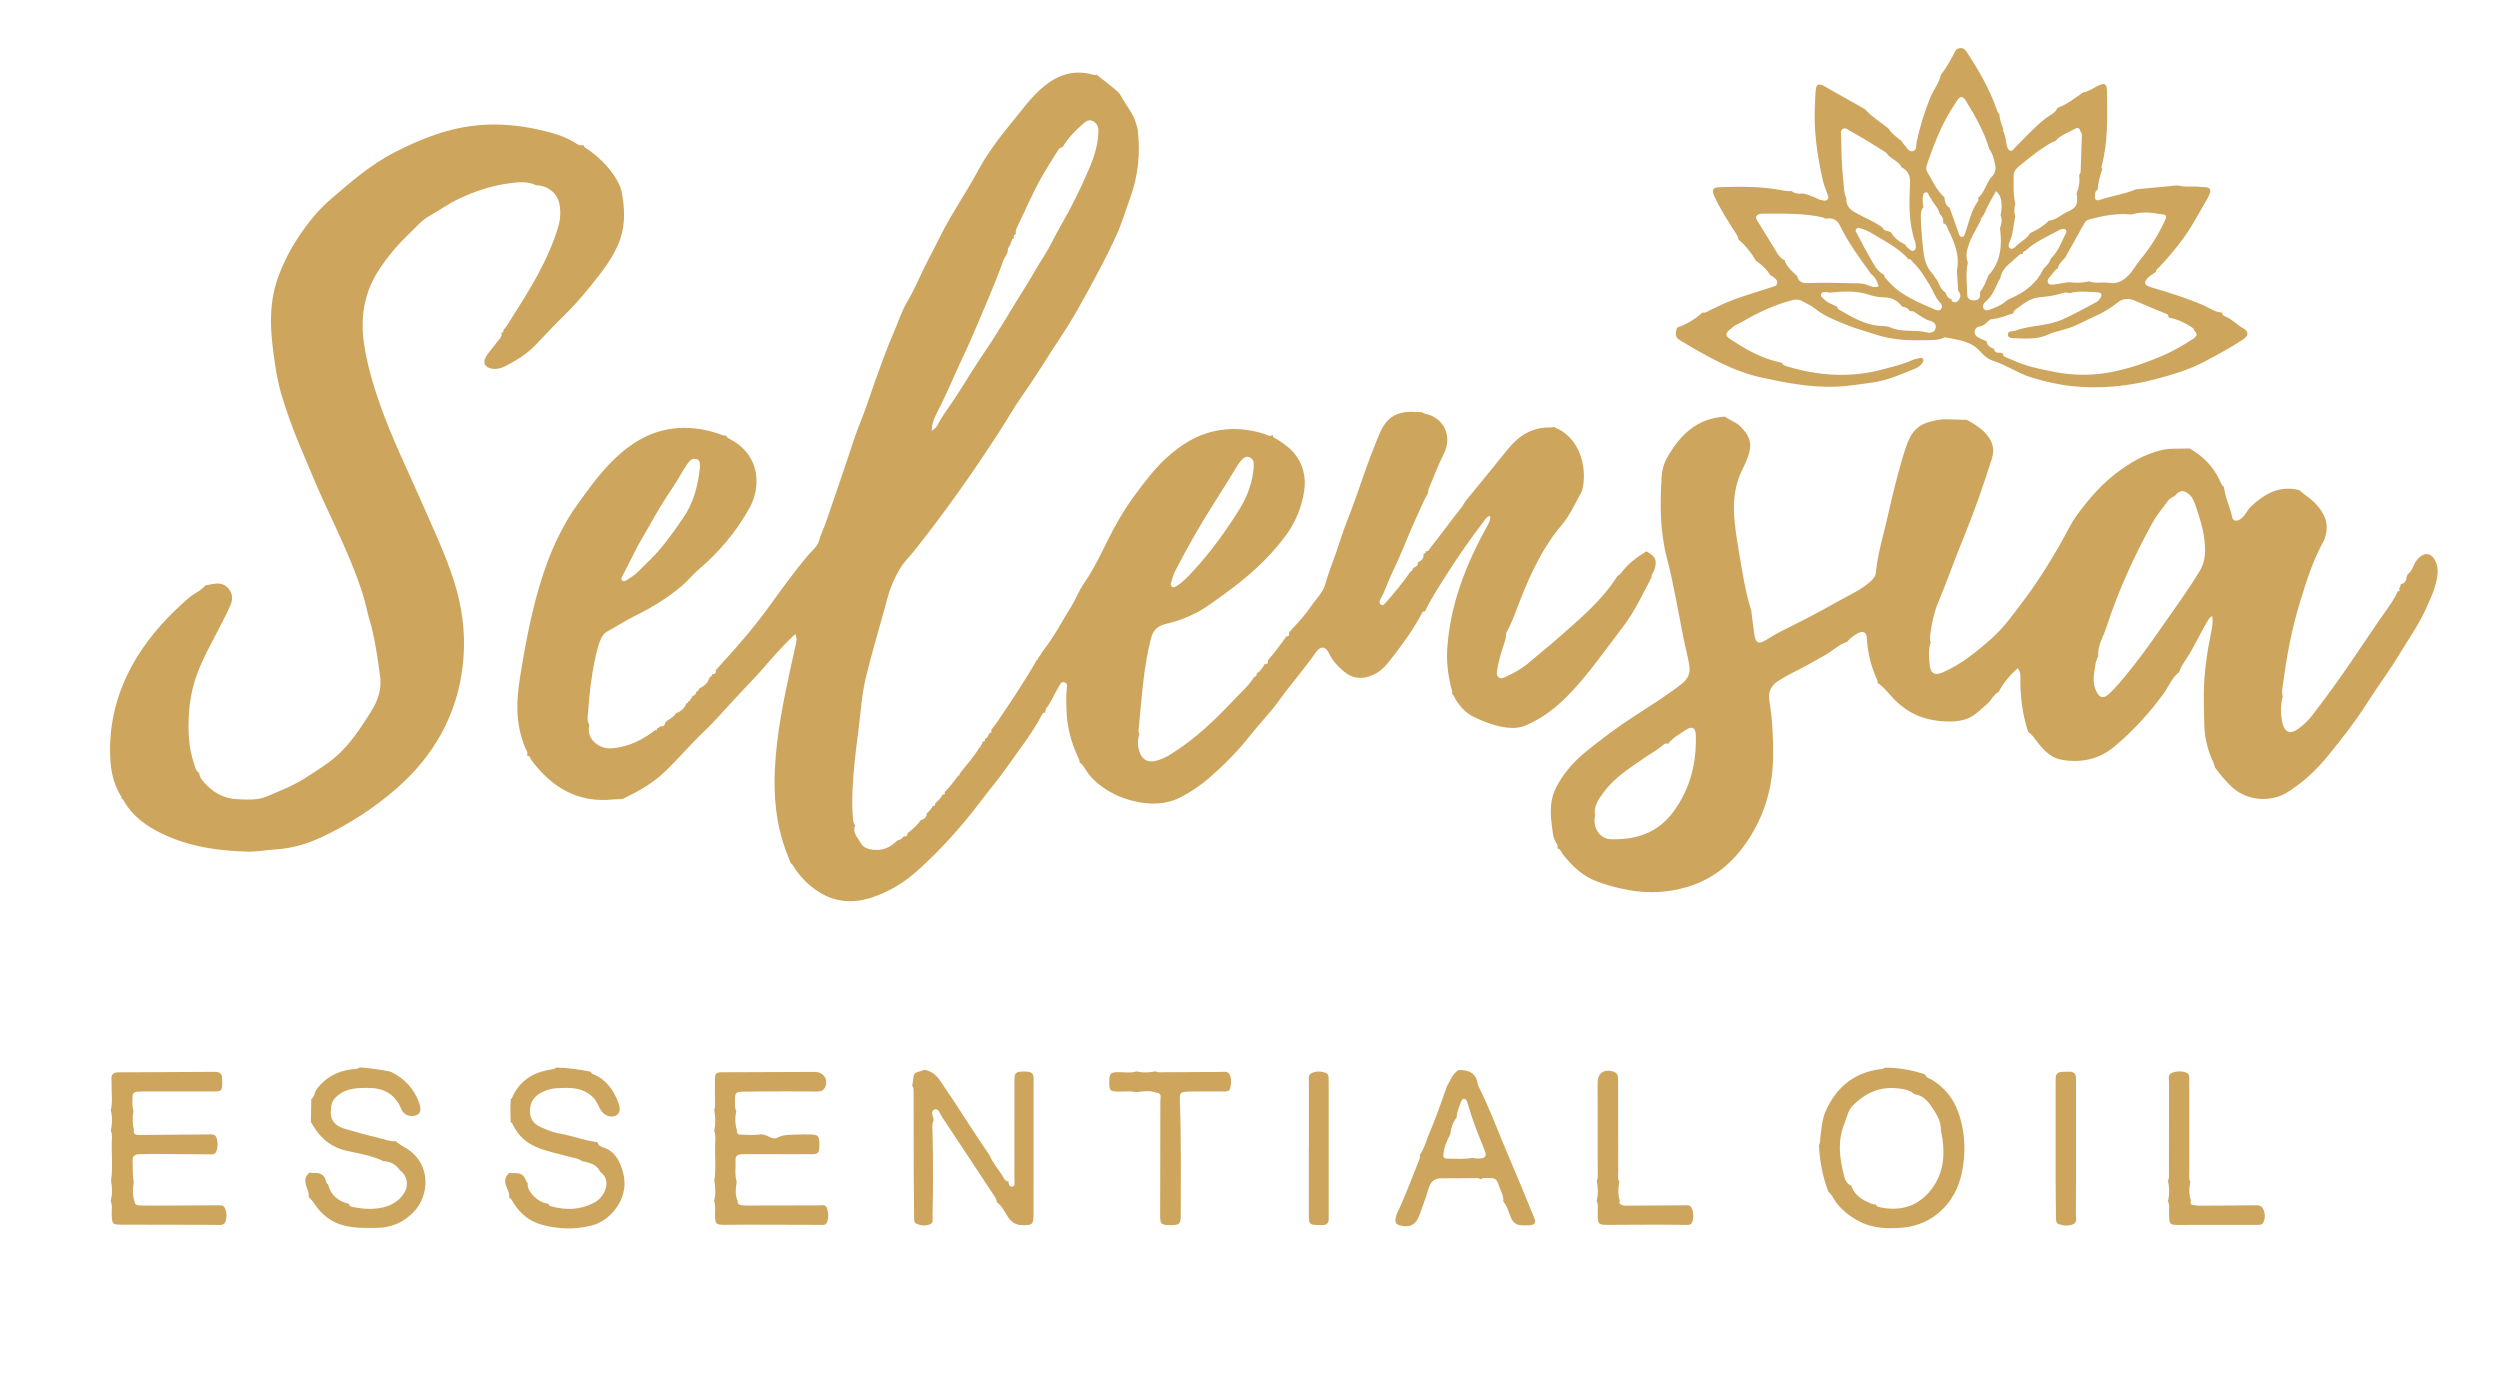
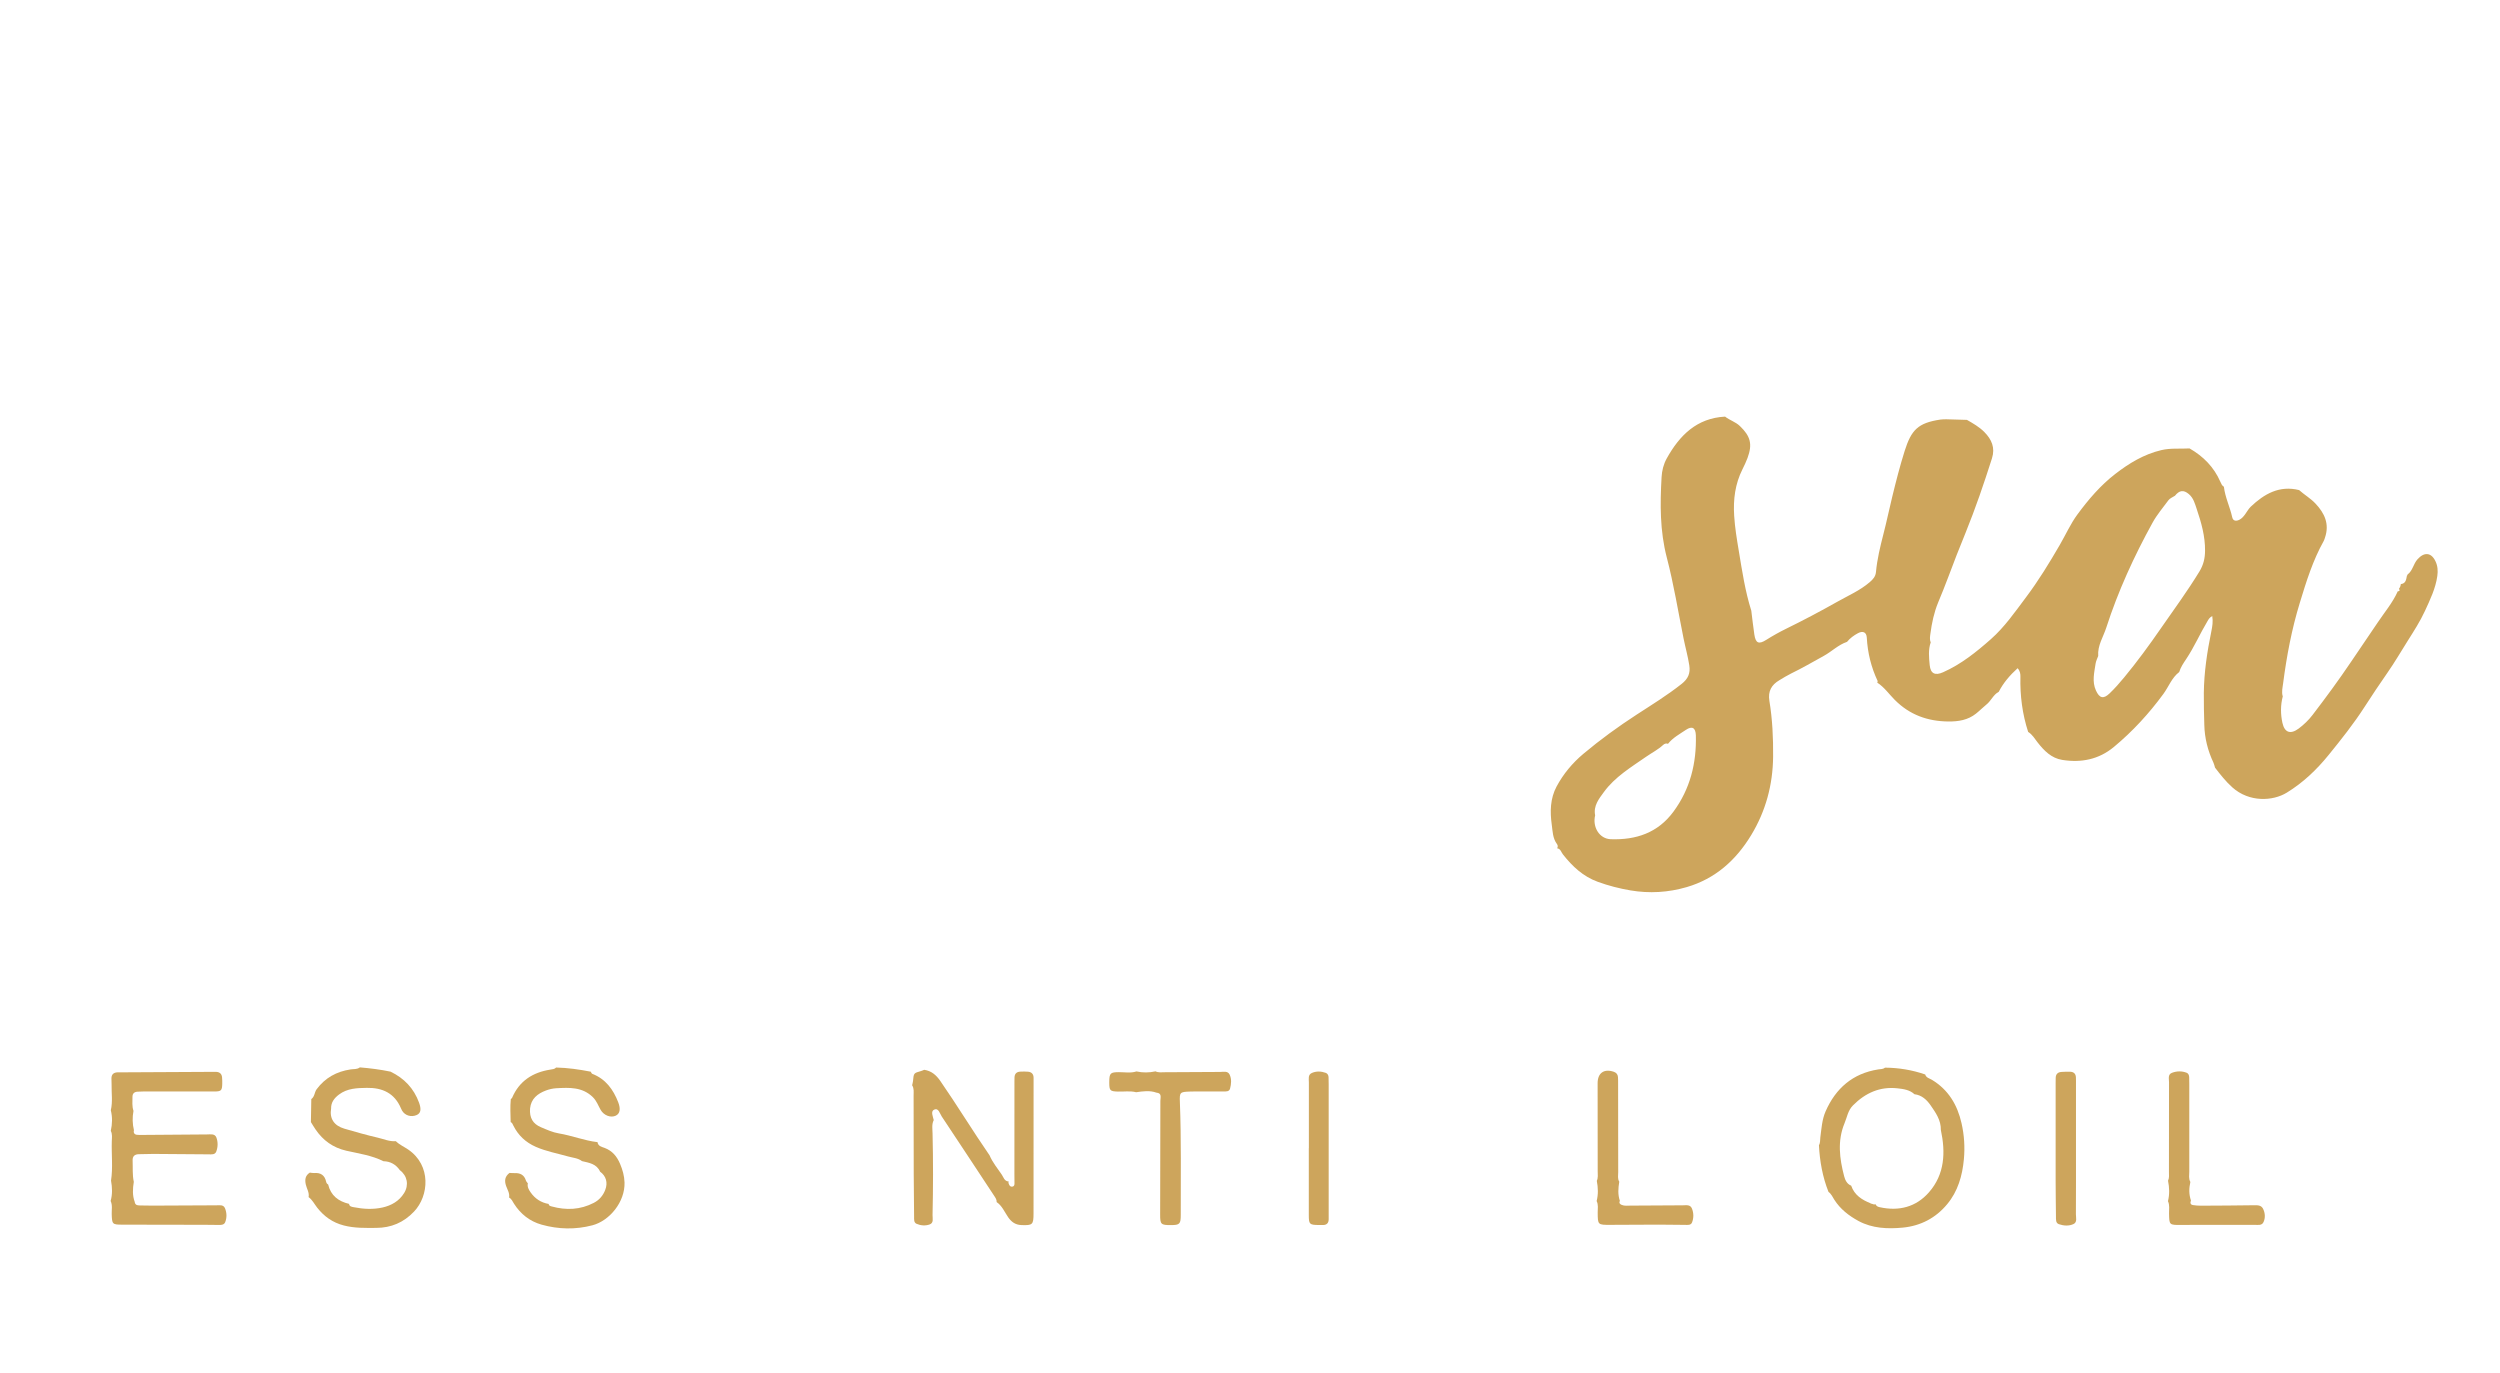
<svg xmlns="http://www.w3.org/2000/svg" width="102" height="56" viewBox="0 0 102 56" fill="none">
-   <path d="M29.614 17.758C29.684 17.9 29.835 17.937 29.953 18.012C31.039 18.697 31.027 19.91 30.587 20.711C30.044 21.698 29.331 22.535 28.476 23.262C28.267 23.439 28.098 23.659 27.889 23.842C27.296 24.363 26.634 24.769 25.928 25.117C25.529 25.314 25.154 25.558 24.763 25.774C24.626 25.85 24.558 25.971 24.499 26.107C24.393 26.354 24.338 26.614 24.282 26.873C24.126 27.596 24.042 28.328 23.993 29.064C23.983 29.226 23.934 29.402 24.04 29.556C23.966 29.959 24.113 30.252 24.476 30.439C24.667 30.538 24.871 30.547 25.074 30.521C25.706 30.441 26.257 30.168 26.75 29.771C26.75 29.8 26.765 29.806 26.791 29.788C26.817 29.77 26.815 29.755 26.789 29.746C26.847 29.708 26.904 29.669 26.96 29.631C27.093 29.659 27.125 29.567 27.151 29.47C27.286 29.337 27.484 29.275 27.579 29.098C27.796 29.034 27.93 28.886 28.012 28.683L28.007 28.689C28.063 28.692 28.087 28.666 28.083 28.61L28.078 28.615C28.142 28.615 28.166 28.577 28.169 28.519C28.21 28.484 28.255 28.454 28.246 28.39C28.34 28.384 28.387 28.331 28.401 28.242C28.461 28.204 28.514 28.162 28.529 28.088C28.736 27.997 28.888 27.855 28.954 27.634C29.012 27.605 29.051 27.561 29.072 27.5C29.184 27.509 29.221 27.452 29.201 27.349C29.296 27.241 29.39 27.132 29.488 27.026C30.189 26.265 30.855 25.477 31.46 24.635C31.944 23.963 32.433 23.294 32.965 22.656C33.124 22.467 33.348 22.314 33.418 22.061C33.49 21.795 33.614 21.548 33.704 21.289C34.014 20.391 34.324 19.493 34.624 18.592C34.775 18.135 34.922 17.67 35.102 17.23C35.326 16.684 35.5 16.124 35.696 15.573C35.947 14.875 36.197 14.175 36.494 13.494C36.657 13.119 36.781 12.711 36.985 12.369C37.332 11.789 37.572 11.164 37.886 10.572C38.178 10.022 38.438 9.454 38.751 8.917C39.066 8.379 39.399 7.852 39.709 7.312C39.877 7.021 40.032 6.718 40.211 6.438C40.523 5.952 40.875 5.489 41.243 5.042C41.688 4.503 42.09 3.92 42.645 3.481C43.202 3.04 43.826 2.851 44.534 3.03C44.603 3.048 44.671 3.08 44.745 3.051C44.989 3.243 45.236 3.431 45.473 3.629C45.575 3.714 45.682 3.808 45.741 3.922C45.939 4.305 46.246 4.627 46.355 5.057C46.377 5.139 46.41 5.219 46.42 5.301C46.535 6.266 46.435 7.2 46.097 8.119C45.914 8.614 45.768 9.123 45.547 9.606C45.192 10.386 44.788 11.138 44.378 11.891C44.039 12.513 43.691 13.132 43.301 13.715C42.773 14.506 42.287 15.322 41.736 16.099C41.39 16.588 41.093 17.119 40.765 17.625C39.674 19.312 38.518 20.951 37.261 22.52C37.088 22.737 36.884 22.927 36.74 23.167C36.515 23.542 36.336 23.933 36.221 24.358C35.928 25.451 35.595 26.533 35.329 27.635C35.156 28.345 35.117 29.07 35.025 29.79C34.919 30.604 34.816 31.422 34.782 32.246C34.769 32.597 34.764 32.947 34.793 33.298C34.804 33.43 34.802 33.566 34.891 33.678C34.764 33.973 34.994 34.161 35.108 34.382C35.212 34.587 35.421 34.644 35.619 34.67C36.007 34.72 36.335 34.573 36.606 34.294H36.601C36.724 34.282 36.805 34.205 36.878 34.116C36.991 34.149 37.026 34.088 37.028 33.99C37.24 33.84 37.423 33.661 37.578 33.454C37.725 33.424 37.805 33.336 37.813 33.184C37.914 33.104 37.992 33.006 38.052 32.892C38.129 32.892 38.164 32.854 38.155 32.777C38.281 32.676 38.388 32.557 38.464 32.412C38.544 32.426 38.571 32.398 38.538 32.32C38.751 32.115 38.923 31.878 39.097 31.64C39.147 31.646 39.166 31.628 39.144 31.579C39.421 31.213 39.744 30.88 39.972 30.477C39.983 30.504 40.001 30.509 40.013 30.483C40.019 30.473 40.005 30.451 39.999 30.436C40.052 30.385 40.092 30.326 40.087 30.247C40.172 30.279 40.191 30.238 40.182 30.162C40.216 30.135 40.249 30.106 40.282 30.079H40.288L40.281 30.089C40.312 30.026 40.344 29.961 40.377 29.897C40.44 29.917 40.447 29.867 40.456 29.829C40.462 29.802 40.44 29.794 40.414 29.812C40.502 29.7 40.597 29.591 40.676 29.473C41.241 28.633 41.809 27.796 42.308 26.913C42.347 26.92 42.361 26.91 42.34 26.87C42.361 26.838 42.382 26.808 42.405 26.776L42.422 26.785L42.414 26.767C42.473 26.708 42.497 26.628 42.55 26.561C43.004 25.985 43.34 25.333 43.726 24.713C43.901 24.431 44.016 24.113 44.198 23.846C44.493 23.415 44.744 22.962 44.969 22.499C45.351 21.718 45.747 20.95 46.266 20.25C46.669 19.708 47.068 19.163 47.567 18.703C48.2 18.122 48.905 17.681 49.776 17.548C50.4 17.454 51.002 17.517 51.596 17.708C51.702 17.741 51.81 17.841 51.931 17.737C51.913 17.872 52.038 17.876 52.108 17.923C52.389 18.112 52.669 18.299 52.872 18.58C53.188 19.016 53.288 19.505 53.211 20.026C53.112 20.694 52.858 21.307 52.46 21.849C51.752 22.811 50.864 23.585 49.897 24.278C49.593 24.496 49.298 24.723 48.973 24.911C48.529 25.165 48.056 25.343 47.561 25.458C47.228 25.535 47.042 25.716 46.958 26.05C46.818 26.599 46.726 27.157 46.658 27.717C46.575 28.413 46.52 29.113 46.452 29.811C46.448 29.861 46.458 29.906 46.493 29.944C46.402 30.18 46.41 30.418 46.486 30.656C46.59 30.987 46.818 31.124 47.154 31.043C47.378 30.989 47.584 30.889 47.781 30.765C48.752 30.158 49.575 29.376 50.351 28.547C50.63 28.248 50.946 27.982 51.164 27.627C51.245 27.614 51.276 27.562 51.273 27.484C51.416 27.388 51.515 27.253 51.59 27.101C51.701 27.104 51.757 27.06 51.73 26.942C51.999 26.633 52.245 26.304 52.481 25.969C52.56 25.96 52.622 25.936 52.589 25.836C52.595 25.813 52.601 25.789 52.607 25.767C52.646 25.756 52.678 25.738 52.686 25.692C52.978 25.39 53.261 25.079 53.495 24.731C53.695 24.434 53.975 24.184 54.073 23.827C54.193 23.397 54.358 22.983 54.506 22.566C54.66 22.128 54.792 21.683 54.964 21.248C55.212 20.626 55.43 19.987 55.651 19.351C55.845 18.792 56.058 18.24 56.285 17.695C56.566 17.016 57.005 16.76 57.736 16.81C57.831 16.816 57.928 16.815 58.024 16.818C58.11 16.892 58.223 16.893 58.325 16.93C58.984 17.171 59.229 17.87 58.913 18.502C58.679 18.969 58.494 19.462 58.291 19.945C58.269 19.997 58.275 20.061 58.267 20.119C58.21 20.223 58.145 20.325 58.095 20.434C57.821 21.03 57.551 21.628 57.305 22.238C57.125 22.685 56.908 23.126 56.71 23.571C56.577 23.868 56.48 24.18 56.315 24.461C56.276 24.529 56.266 24.635 56.362 24.681C56.444 24.72 56.488 24.643 56.535 24.59C56.895 24.186 57.24 23.768 57.548 23.321C57.608 23.301 57.638 23.261 57.636 23.198C57.656 23.198 57.666 23.188 57.665 23.168C57.762 23.123 57.869 23.083 57.848 22.943L57.845 22.947C57.996 22.873 58.117 22.782 58.074 22.585L58.069 22.59C58.145 22.587 58.201 22.57 58.148 22.476L58.145 22.482C58.273 22.531 58.308 22.414 58.361 22.348C58.648 21.981 58.936 21.615 59.211 21.239C59.402 20.979 59.63 20.745 59.783 20.458C60.355 19.757 60.933 19.062 61.497 18.355C61.959 17.776 62.522 17.414 63.289 17.44C63.324 17.44 63.36 17.426 63.395 17.419C64.484 17.849 64.731 19.062 64.585 19.857C64.57 19.94 64.552 20.026 64.511 20.099C64.259 20.549 64.051 21.029 63.712 21.427C62.951 22.323 62.466 23.368 62.038 24.449C61.856 24.906 61.705 25.377 61.46 25.807C61.438 25.845 61.447 25.9 61.443 25.947C61.438 26.081 61.387 26.204 61.345 26.33C61.236 26.651 61.146 26.976 61.087 27.309C61.066 27.431 61.044 27.562 61.154 27.642C61.251 27.712 61.354 27.649 61.456 27.603C61.809 27.446 62.136 27.252 62.428 26.997C62.791 26.681 63.172 26.384 63.534 26.065C64.428 25.277 65.353 24.517 65.999 23.491C66.038 23.466 66.089 23.451 66.114 23.416C66.389 23.021 66.764 22.743 67.168 22.497C67.566 22.702 67.631 22.881 67.48 23.295C67.448 23.382 67.362 23.447 67.385 23.551C67.02 24.242 66.69 24.956 66.213 25.579C65.472 26.546 64.785 27.556 63.923 28.427C63.442 28.911 62.903 29.313 62.274 29.587C62.022 29.696 61.761 29.718 61.491 29.687C61.004 29.631 60.55 29.452 60.119 29.244C59.821 29.099 59.58 28.84 59.396 28.549C59.344 28.469 59.323 28.368 59.242 28.307C59.272 28.194 59.213 28.095 59.189 27.991C59.077 27.493 59.015 26.993 59.046 26.48C59.164 24.638 59.833 22.977 60.717 21.389C60.779 21.277 60.818 21.18 60.797 21.044C60.661 21.077 60.603 21.18 60.532 21.276C59.993 21.987 59.479 22.714 59.004 23.47C58.698 23.954 58.381 24.434 58.133 24.953C58.096 24.943 58.057 24.941 58.039 24.978C57.656 25.704 57.172 26.363 56.663 27.004C56.482 27.232 56.276 27.429 55.999 27.547C55.568 27.732 55.172 27.692 54.818 27.387C54.58 27.182 54.365 26.957 54.227 26.663C54.087 26.362 53.875 26.342 53.686 26.616C53.22 27.291 52.671 27.904 52.193 28.572C51.835 29.072 51.397 29.511 51.017 29.996C50.516 30.634 49.95 31.204 49.337 31.737C48.979 32.049 48.593 32.306 48.181 32.523C47.655 32.8 47.077 32.836 46.496 32.735C45.88 32.626 45.314 32.383 44.826 31.994C44.641 31.847 44.472 31.672 44.337 31.469C44.252 31.34 44.184 31.195 44.045 31.108C44.05 31.007 43.997 30.924 43.957 30.836C43.682 30.226 43.522 29.59 43.512 28.918C43.509 28.665 43.493 28.413 43.517 28.16C43.528 28.048 43.581 27.888 43.44 27.841C43.273 27.785 43.23 27.97 43.167 28.071C42.999 28.345 42.889 28.651 42.683 28.904C42.65 28.945 42.659 29.019 42.648 29.078C42.573 29.055 42.538 29.111 42.511 29.161C42.102 29.943 41.552 30.627 41.048 31.346C40.728 31.802 40.367 32.224 40.032 32.668C39.246 33.711 38.376 34.679 37.403 35.548C36.89 36.005 36.303 36.363 35.639 36.594C34.857 36.867 34.12 36.835 33.421 36.399C32.988 36.13 32.634 35.766 32.365 35.328C32.339 35.288 32.316 35.245 32.266 35.228C32.188 35.027 32.105 34.827 32.033 34.623C31.534 33.218 31.536 31.766 31.705 30.317C31.859 28.983 32.165 27.67 32.454 26.357C32.484 26.222 32.542 26.083 32.448 25.869C31.908 26.365 31.461 26.896 31.006 27.417C30.709 27.733 30.414 28.05 30.118 28.365C29.65 28.861 29.209 29.384 28.712 29.855C28.162 30.379 27.673 30.965 27.122 31.49C26.635 31.955 26.062 32.279 25.464 32.568C25.331 32.633 25.18 32.6 25.037 32.615C23.589 32.776 22.521 32.138 21.683 31.016C21.631 30.947 21.625 30.821 21.494 30.831C21.565 30.7 21.467 30.598 21.423 30.495C21.193 29.938 21.099 29.358 21.108 28.757C21.116 28.223 21.205 27.699 21.293 27.173C21.535 25.73 21.828 24.302 22.337 22.926C22.547 22.357 22.807 21.808 23.105 21.285C23.287 20.967 23.503 20.661 23.719 20.359C24.287 19.575 24.866 18.807 25.661 18.226C26.8 17.39 28.029 17.267 29.342 17.701C29.431 17.729 29.511 17.8 29.616 17.76L29.614 17.758ZM41.375 9.721C41.282 9.731 41.282 9.81 41.264 9.874C41.226 9.9 41.223 9.936 41.232 9.977C41.148 10.063 41.101 10.163 41.113 10.287C41.095 10.325 41.077 10.363 41.058 10.401L41.04 10.396L41.052 10.414C41.011 10.489 40.962 10.558 40.933 10.635C40.567 11.658 40.123 12.646 39.703 13.646C39.485 14.163 39.234 14.665 39.005 15.176C38.809 15.617 38.616 16.059 38.405 16.492C38.237 16.837 38.017 17.165 38.013 17.572C38.113 17.516 38.202 17.446 38.249 17.349C38.435 16.972 38.698 16.645 38.928 16.297C39.358 15.644 39.754 14.969 40.194 14.327C40.782 13.471 41.287 12.568 41.842 11.695C42.101 11.288 42.328 10.86 42.591 10.454C42.851 10.051 43.043 9.613 43.284 9.198C43.714 8.458 44.092 7.687 44.429 6.9C44.64 6.409 44.803 5.902 44.815 5.359C44.82 5.169 44.758 5.027 44.587 4.941C44.428 4.86 44.305 4.948 44.195 5.047C43.876 5.325 43.578 5.625 43.361 5.996C43.287 6.011 43.22 6.046 43.181 6.108C42.944 6.491 42.698 6.871 42.477 7.263C42.123 7.892 41.844 8.556 41.529 9.203C41.476 9.312 41.42 9.416 41.45 9.544L41.453 9.538C41.375 9.579 41.334 9.635 41.379 9.725L41.382 9.719L41.375 9.721ZM51.151 19.047C51.151 19.019 51.15 18.983 51.151 18.947C51.161 18.81 51.096 18.706 50.979 18.656C50.852 18.601 50.745 18.668 50.661 18.767C50.599 18.839 50.537 18.909 50.487 18.994C50.182 19.498 49.87 19.999 49.552 20.496C48.971 21.406 48.437 22.343 47.944 23.303C47.868 23.45 47.831 23.616 47.779 23.774C47.759 23.834 47.769 23.899 47.818 23.94C47.873 23.984 47.93 23.956 47.985 23.922C48.256 23.757 48.471 23.529 48.682 23.298C49.386 22.535 49.993 21.698 50.545 20.818C50.885 20.275 51.106 19.696 51.153 19.045L51.151 19.047ZM28.559 19.069C28.54 18.96 28.6 18.777 28.411 18.73C28.255 18.691 28.163 18.756 28.05 18.921C27.827 19.245 27.649 19.595 27.428 19.919C27.09 20.412 26.786 20.929 26.493 21.451C26.288 21.813 26.066 22.164 25.884 22.538C25.724 22.868 25.552 23.194 25.385 23.523C25.358 23.576 25.328 23.638 25.385 23.688C25.44 23.733 25.502 23.704 25.555 23.678C25.608 23.651 25.651 23.609 25.703 23.58C25.986 23.415 26.19 23.159 26.423 22.939C26.991 22.408 27.431 21.771 27.873 21.133C28.298 20.52 28.473 19.826 28.559 19.072V19.069Z" fill="#CDA55C" />
  <path d="M70.382 16.997C70.569 17.146 70.807 17.21 70.986 17.381C71.421 17.798 71.507 18.119 71.3 18.683C71.241 18.841 71.169 18.995 71.093 19.145C70.792 19.745 70.712 20.379 70.754 21.041C70.784 21.526 70.863 22.002 70.943 22.478C71.079 23.297 71.202 24.121 71.453 24.917C71.494 25.241 71.529 25.565 71.577 25.888C71.63 26.241 71.753 26.303 72.064 26.106C72.326 25.941 72.598 25.788 72.874 25.653C73.579 25.308 74.272 24.941 74.956 24.555C75.405 24.301 75.886 24.095 76.284 23.753C76.417 23.639 76.523 23.524 76.54 23.336C76.587 22.817 76.711 22.311 76.839 21.809C76.971 21.301 77.077 20.787 77.201 20.278C77.355 19.646 77.516 19.014 77.711 18.396C77.982 17.542 78.251 17.256 79.166 17.119C79.249 17.107 79.336 17.106 79.419 17.107C79.696 17.113 79.973 17.122 80.251 17.131C80.502 17.275 80.755 17.418 80.961 17.627C81.26 17.929 81.41 18.268 81.272 18.701C80.947 19.724 80.601 20.737 80.197 21.733C79.953 22.334 79.711 22.94 79.487 23.55C79.358 23.9 79.215 24.243 79.074 24.587C78.908 24.993 78.818 25.417 78.761 25.85C78.746 25.968 78.721 26.089 78.774 26.206C78.668 26.512 78.702 26.827 78.732 27.139C78.767 27.487 78.953 27.573 79.278 27.428C80.015 27.101 80.634 26.602 81.23 26.076C81.791 25.579 82.212 24.967 82.66 24.371C83.173 23.688 83.615 22.964 84.04 22.231C84.28 21.818 84.481 21.365 84.76 20.988C85.205 20.384 85.701 19.801 86.303 19.337C86.867 18.901 87.47 18.534 88.182 18.365C88.568 18.274 88.951 18.319 89.334 18.296C89.896 18.618 90.331 19.059 90.592 19.66C90.626 19.736 90.657 19.816 90.735 19.86C90.785 20.293 90.983 20.685 91.075 21.106C91.108 21.256 91.229 21.273 91.361 21.209C91.462 21.16 91.531 21.077 91.596 20.991C91.674 20.887 91.736 20.764 91.83 20.674C92.382 20.149 93 19.796 93.803 19.995C94.018 20.187 94.272 20.332 94.472 20.546C94.844 20.939 95.047 21.38 94.861 21.93C94.845 21.975 94.833 22.024 94.811 22.066C94.364 22.863 94.097 23.726 93.832 24.595C93.503 25.668 93.296 26.765 93.152 27.876C93.13 28.053 93.08 28.233 93.137 28.413C93.043 28.771 93.045 29.134 93.122 29.49C93.21 29.893 93.452 29.971 93.782 29.728C93.995 29.569 94.189 29.384 94.351 29.172C94.894 28.463 95.423 27.744 95.923 27.002C96.284 26.465 96.653 25.93 97.015 25.391C97.293 24.975 97.622 24.59 97.828 24.127C97.905 24.122 97.926 24.09 97.877 24.024C97.921 23.968 97.947 23.904 97.953 23.831C98.163 23.809 98.172 23.639 98.203 23.486C98.221 23.476 98.228 23.461 98.227 23.441C98.44 23.286 98.463 23.009 98.634 22.819C98.905 22.517 99.192 22.532 99.366 22.897C99.459 23.088 99.472 23.288 99.443 23.498C99.372 24.01 99.148 24.468 98.937 24.928C98.74 25.355 98.486 25.748 98.234 26.147C97.959 26.584 97.699 27.031 97.402 27.456C97.086 27.911 96.776 28.372 96.478 28.836C96.032 29.529 95.523 30.168 95.007 30.804C94.52 31.404 93.968 31.931 93.301 32.34C92.726 32.693 91.766 32.738 91.081 32.126C90.81 31.884 90.591 31.604 90.373 31.319C90.352 31.251 90.338 31.178 90.308 31.115C90.078 30.627 89.949 30.115 89.936 29.578C89.924 29.143 89.912 28.709 89.916 28.274C89.925 27.426 90.052 26.592 90.222 25.762C90.264 25.559 90.297 25.356 90.26 25.134C90.145 25.196 90.107 25.273 90.064 25.346C89.76 25.851 89.527 26.396 89.197 26.889C89.085 27.055 88.971 27.223 88.912 27.419C88.607 27.652 88.483 28.017 88.265 28.314C87.677 29.116 87.011 29.841 86.246 30.476C85.628 30.989 84.911 31.127 84.139 31.004C83.695 30.934 83.397 30.627 83.132 30.288C83.014 30.137 82.92 29.967 82.749 29.863C82.511 29.131 82.415 28.38 82.433 27.612C82.436 27.497 82.421 27.376 82.319 27.263C82 27.553 81.737 27.859 81.549 28.226C81.327 28.342 81.241 28.587 81.053 28.739C80.903 28.86 80.769 28.999 80.617 29.119C80.289 29.378 79.909 29.44 79.496 29.437C78.646 29.429 77.915 29.166 77.308 28.557C77.072 28.32 76.879 28.038 76.593 27.852C76.597 27.827 76.614 27.8 76.606 27.782C76.343 27.222 76.199 26.633 76.165 26.014C76.152 25.794 76.007 25.727 75.807 25.833C75.639 25.923 75.482 26.036 75.358 26.188C74.999 26.309 74.733 26.584 74.406 26.763C73.965 27.007 73.527 27.261 73.072 27.482C72.91 27.561 72.756 27.659 72.6 27.752C72.276 27.941 72.128 28.201 72.191 28.595C72.315 29.348 72.35 30.109 72.343 30.872C72.332 32.019 72.043 33.091 71.45 34.07C70.83 35.094 69.985 35.854 68.814 36.195C68.062 36.413 67.298 36.46 66.522 36.328C66.068 36.251 65.628 36.137 65.195 35.98C64.59 35.762 64.153 35.348 63.767 34.859C63.696 34.77 63.675 34.631 63.531 34.609C63.569 34.552 63.561 34.485 63.525 34.438C63.348 34.202 63.349 33.917 63.312 33.649C63.237 33.116 63.247 32.58 63.508 32.091C63.784 31.575 64.156 31.13 64.605 30.753C65.295 30.174 66.023 29.646 66.778 29.155C67.4 28.751 68.032 28.362 68.616 27.899C68.869 27.697 68.975 27.476 68.923 27.146C68.866 26.774 68.763 26.415 68.689 26.047C68.468 24.945 68.288 23.831 68.005 22.746C67.722 21.657 67.73 20.57 67.792 19.469C67.807 19.2 67.872 18.941 68.002 18.706C68.525 17.763 69.226 17.06 70.382 16.998V16.997ZM68.053 30.347C67.976 30.315 67.907 30.347 67.854 30.395C67.648 30.586 67.398 30.712 67.171 30.869C66.549 31.301 65.887 31.698 65.436 32.319C65.244 32.582 65.002 32.877 65.082 33.266C64.965 33.742 65.254 34.223 65.717 34.24C66.746 34.276 67.643 33.983 68.282 33.109C68.96 32.184 69.22 31.139 69.191 30.008C69.183 29.691 69.04 29.607 68.784 29.779C68.528 29.952 68.25 30.099 68.053 30.349V30.347ZM88.734 20.229C88.645 20.288 88.53 20.329 88.471 20.411C88.25 20.711 88.007 20.995 87.825 21.324C87.07 22.694 86.42 24.112 85.938 25.603C85.816 25.985 85.574 26.336 85.607 26.763C85.571 26.864 85.518 26.964 85.501 27.07C85.447 27.438 85.347 27.808 85.515 28.174C85.657 28.485 85.816 28.532 86.064 28.297C86.282 28.091 86.482 27.862 86.674 27.629C87.203 26.989 87.692 26.319 88.164 25.636C88.695 24.869 89.249 24.118 89.736 23.318C89.903 23.044 89.965 22.773 89.966 22.467C89.971 21.881 89.816 21.329 89.63 20.78C89.553 20.552 89.497 20.319 89.3 20.155C89.087 19.978 88.919 19.999 88.734 20.232V20.229Z" fill="#CDA55C" />
-   <path d="M21.878 7.56C21.52 7.384 21.142 7.43 20.773 7.48C20.053 7.577 19.374 7.798 18.711 8.116C18.284 8.32 17.907 8.596 17.499 8.823C17.201 8.988 16.969 9.276 16.715 9.516C16.23 9.975 15.797 10.488 15.438 11.044C14.856 11.948 14.694 12.96 14.853 14.028C14.977 14.86 15.21 15.656 15.485 16.448C15.986 17.89 16.668 19.254 17.275 20.65C17.773 21.798 18.322 22.926 18.649 24.143C18.912 25.127 18.997 26.127 18.883 27.131C18.653 29.166 17.708 30.834 16.174 32.174C15.26 32.972 14.248 33.623 13.154 34.141C12.55 34.427 11.913 34.617 11.238 34.657C10.864 34.68 10.497 34.756 10.119 34.747C8.911 34.718 7.734 34.548 6.63 34.023C5.971 33.711 5.401 33.301 5.038 32.648C5.021 32.618 4.987 32.598 4.961 32.574C4.958 32.55 4.961 32.521 4.95 32.503C4.576 31.926 4.492 31.276 4.49 30.61C4.487 29.211 4.891 27.925 5.628 26.747C6.185 25.856 6.897 25.093 7.69 24.404C7.908 24.214 8.191 24.114 8.377 23.886C8.519 23.86 8.659 23.825 8.802 23.811C9.035 23.789 9.229 23.866 9.364 24.069C9.497 24.269 9.497 24.473 9.403 24.688C9.025 25.556 8.513 26.357 8.146 27.234C7.893 27.836 7.748 28.457 7.71 29.102C7.669 29.791 7.686 30.48 7.913 31.145C7.961 31.288 7.982 31.452 8.131 31.543C8.138 31.685 8.217 31.793 8.303 31.894C8.672 32.33 9.125 32.589 9.71 32.61C10.113 32.626 10.533 32.651 10.889 32.495C11.412 32.264 11.955 32.065 12.444 31.75C12.975 31.407 13.52 31.084 13.963 30.627C14.435 30.141 14.801 29.573 15.157 29.001C15.422 28.574 15.581 28.107 15.509 27.592C15.423 26.959 15.334 26.328 15.189 25.706C15.124 25.424 15.027 25.149 14.968 24.87C14.866 24.398 14.71 23.945 14.544 23.498C14.285 22.808 13.98 22.135 13.674 21.463C13.44 20.948 13.19 20.436 12.966 19.92C12.713 19.339 12.473 18.75 12.225 18.164C11.943 17.494 11.7 16.81 11.489 16.12C11.365 15.709 11.284 15.275 11.219 14.845C11.04 13.67 10.925 12.496 11.338 11.338C11.553 10.735 11.845 10.17 12.194 9.645C12.561 9.095 12.981 8.57 13.483 8.138C14.3 7.436 15.11 6.723 16.086 6.221C17.206 5.648 18.349 5.195 19.62 5.101C20.401 5.043 21.177 5.113 21.923 5.278C22.471 5.399 23.043 5.543 23.533 5.87C23.602 5.917 23.708 5.95 23.81 5.919C23.828 6.032 23.935 6.056 24.009 6.111C24.536 6.489 24.978 6.944 25.265 7.531C25.308 7.618 25.341 7.711 25.359 7.805C25.486 8.455 25.522 9.12 25.308 9.745C25.141 10.229 24.86 10.681 24.547 11.094C24.065 11.727 23.565 12.34 22.99 12.897C22.584 13.291 22.203 13.715 21.806 14.119C21.457 14.475 21.036 14.722 20.601 14.946C20.44 15.028 20.26 15.075 20.074 15.043C19.781 14.995 19.678 14.801 19.832 14.548C19.958 14.343 20.129 14.168 20.266 13.971C20.351 13.85 20.502 13.754 20.463 13.57L20.464 13.576C20.532 13.565 20.551 13.524 20.54 13.461C20.684 13.312 20.776 13.131 20.887 12.958C21.629 11.797 22.356 10.631 22.764 9.295C22.864 8.971 22.885 8.658 22.828 8.337C22.746 7.882 22.342 7.565 21.879 7.56H21.878Z" fill="#CDA55C" />
-   <path d="M88.843 7.562C89.148 7.654 89.463 7.584 89.772 7.625C89.855 7.636 89.941 7.628 90.023 7.64C90.157 7.66 90.207 7.745 90.165 7.874C90.139 7.952 90.104 8.031 90.062 8.104C89.702 8.719 89.375 9.354 88.933 9.919C88.676 10.248 88.41 10.569 88.124 10.872C88.059 10.94 87.971 10.993 87.956 11.099C87.858 11.167 87.752 11.226 87.664 11.308C87.443 11.511 87.469 11.635 87.759 11.72C88.485 11.933 89.207 12.156 89.903 12.457C90.154 12.566 90.377 12.749 90.669 12.752C90.655 12.845 90.726 12.887 90.787 12.911C91.062 13.017 91.256 13.247 91.511 13.387C91.757 13.52 91.751 13.696 91.511 13.855C91.018 14.183 90.496 14.457 89.974 14.737C89.339 15.08 88.658 15.281 87.971 15.463C86.853 15.759 85.708 15.876 84.559 15.756C83.99 15.697 83.424 15.569 82.865 15.395C82.319 15.223 81.859 14.889 81.318 14.719C81.11 14.654 80.936 14.503 80.793 14.341C80.406 13.9 79.866 13.868 79.352 13.761C79.072 13.903 78.766 13.873 78.469 13.88C77.817 13.897 77.177 13.862 76.54 13.652C76.154 13.524 75.752 13.423 75.377 13.269C74.927 13.084 74.462 12.92 74.071 12.605C73.903 12.471 73.702 12.377 73.51 12.275C73.375 12.204 73.228 12.219 73.085 12.257C72.368 12.45 71.702 12.76 71.068 13.137C70.924 13.222 70.755 13.269 70.641 13.399C70.393 13.575 70.37 13.684 70.573 13.82C71.228 14.26 71.908 14.649 72.697 14.798C72.726 14.895 72.812 14.918 72.891 14.942C74.189 15.337 75.495 15.428 76.819 15.07C77.226 14.961 77.636 14.866 78.023 14.692C78.121 14.648 78.232 14.631 78.338 14.606C78.388 14.594 78.438 14.603 78.463 14.649C78.489 14.695 78.469 14.743 78.445 14.786C78.377 14.907 78.268 14.984 78.144 15.036C77.566 15.273 77 15.526 76.363 15.613C75.849 15.682 75.342 15.767 74.82 15.779C73.831 15.803 72.873 15.622 71.915 15.414C70.677 15.148 69.606 14.519 68.538 13.879C68.31 13.743 68.37 13.565 68.417 13.376C68.8 13.228 69.157 13.037 69.458 12.752C69.591 12.783 69.685 12.692 69.792 12.643C69.957 12.569 70.119 12.487 70.283 12.412C70.909 12.124 71.579 11.957 72.228 11.733C72.337 11.695 72.489 11.694 72.507 11.546C72.523 11.408 72.399 11.341 72.307 11.267C72.289 11.253 72.262 11.252 72.239 11.244C72.088 10.99 71.874 10.797 71.635 10.629C71.449 10.299 71.209 10.013 70.926 9.763C70.903 9.588 70.78 9.465 70.693 9.323C70.423 8.884 70.142 8.449 69.932 7.977C69.832 7.751 69.891 7.65 70.128 7.64C70.945 7.612 71.765 7.598 72.575 7.74C72.75 7.771 72.918 7.813 73.097 7.796C73.231 7.905 73.387 7.913 73.549 7.893C73.622 7.91 73.694 7.927 73.767 7.945L73.773 7.968L73.791 7.951C73.825 7.966 73.856 7.981 73.89 7.998L73.902 8.021L73.918 8.002C74.045 8.037 74.147 8.133 74.281 8.154C74.375 8.169 74.472 8.226 74.554 8.148C74.641 8.063 74.573 7.968 74.545 7.88C74.489 7.709 74.413 7.542 74.374 7.366C74.129 6.305 73.983 5.233 74.056 4.141C74.067 3.973 74.065 3.804 74.086 3.635C74.109 3.455 74.192 3.413 74.362 3.481C74.428 3.508 74.489 3.549 74.552 3.586C75.065 3.875 75.577 4.164 76.09 4.453C76.365 4.771 76.731 4.98 77.05 5.244C77.185 5.459 77.389 5.601 77.583 5.755C77.625 5.813 77.659 5.881 77.71 5.926C77.811 6.019 77.863 6.208 78.038 6.169C78.224 6.126 78.17 5.936 78.197 5.804C78.332 5.171 78.518 4.558 78.767 3.956C78.896 3.648 79.12 3.386 79.187 3.051C79.439 2.739 79.618 2.38 79.808 2.03C79.984 1.914 80.128 1.943 80.24 2.115C80.719 2.851 81.163 3.604 81.456 4.438C81.483 4.515 81.503 4.602 81.574 4.656C81.586 4.889 81.671 5.104 81.754 5.319C81.731 5.293 81.715 5.293 81.712 5.319C81.712 5.328 81.722 5.34 81.728 5.351C81.831 5.534 81.831 5.743 81.881 5.94C81.902 6.022 81.919 6.114 82.008 6.144C82.108 6.179 82.146 6.088 82.205 6.029C82.618 5.618 83.005 5.183 83.47 4.823C83.633 4.695 83.856 4.621 83.943 4.405C84.335 4.261 84.656 4 84.995 3.769C85.216 3.738 85.388 3.601 85.581 3.507C85.877 3.36 85.96 3.408 85.966 3.749C85.981 4.771 86.01 5.795 85.745 6.797C85.736 6.832 85.741 6.868 85.78 6.888C85.677 7.165 85.606 7.448 85.584 7.743C85.472 7.792 85.485 7.901 85.473 7.992C85.453 8.136 85.528 8.205 85.665 8.158C86.154 7.99 86.671 7.925 87.15 7.724C87.714 7.671 88.277 7.618 88.841 7.565L88.843 7.562ZM76.808 9.283C76.855 9.4 76.953 9.429 77.065 9.436C77.085 9.465 77.105 9.501 77.133 9.444C77.265 9.703 77.486 9.862 77.74 9.984C77.763 10.059 77.823 10.101 77.879 10.146C77.943 10.199 78.011 10.274 78.1 10.216C78.18 10.165 78.167 10.068 78.162 9.984C78.161 9.948 78.153 9.912 78.141 9.878C77.861 9.097 77.894 8.284 77.929 7.477C77.943 7.171 77.851 6.967 77.59 6.827C77.463 6.576 77.182 6.497 77.008 6.302C76.982 6.247 76.938 6.216 76.885 6.182C76.422 5.889 75.956 5.602 75.475 5.337C75.38 5.286 75.298 5.192 75.183 5.263C75.085 5.324 75.112 5.436 75.114 5.528C75.13 6.157 75.139 6.785 75.209 7.41C75.235 7.637 75.226 7.869 75.328 8.083C75.319 8.363 75.44 8.532 75.696 8.673C76.068 8.881 76.469 9.037 76.816 9.291L76.811 9.285L76.808 9.283ZM82.535 10.381L82.539 10.372C82.424 10.336 82.355 10.427 82.294 10.486C82.023 10.745 81.666 10.94 81.61 11.367C81.585 11.406 81.551 11.443 81.532 11.485C81.399 11.78 81.278 12.083 81.019 12.298C80.992 12.321 80.967 12.35 80.948 12.38C80.898 12.456 80.881 12.536 80.948 12.611C81.002 12.675 81.076 12.675 81.146 12.648C81.382 12.557 81.624 12.472 81.818 12.306C81.904 12.231 81.996 12.192 82.095 12.148C82.656 11.898 83.111 11.53 83.378 10.961C83.491 10.843 83.623 10.735 83.662 10.564C83.968 10.274 84.108 9.884 84.285 9.517C84.349 9.385 84.267 9.312 84.121 9.347C84.086 9.356 84.051 9.368 84.019 9.386C83.547 9.645 83.043 9.853 82.641 10.228C82.58 10.261 82.502 10.281 82.536 10.381H82.535ZM80.843 8.906C80.849 8.955 80.808 8.864 80.854 8.884C80.846 8.884 80.831 8.879 80.831 8.881C80.824 8.9 80.78 8.92 80.831 8.94C80.691 9.273 80.473 9.566 80.35 9.91C80.256 10.175 80.179 10.433 80.288 10.71C80.187 11.146 80.259 11.585 80.262 12.023C80.262 12.188 80.404 12.274 80.563 12.256C80.766 12.233 80.813 12.104 80.778 11.924C80.94 11.72 81.032 11.48 81.123 11.241C81.644 10.684 81.688 10.01 81.6 9.303C81.669 9.135 81.695 8.964 81.626 8.79C81.715 8.296 81.66 7.989 81.441 7.798C81.258 8.108 81.084 8.419 80.945 8.747C80.911 8.8 80.878 8.853 80.843 8.906ZM77.607 12.511C77.425 12.262 77.179 12.133 76.87 12.132C76.663 12.132 76.463 12.094 76.266 12.028C75.739 11.854 75.2 11.883 74.658 11.939C74.611 11.932 74.564 11.918 74.519 11.918C74.439 11.918 74.339 11.898 74.303 11.997C74.268 12.092 74.36 12.142 74.413 12.201C74.561 12.365 74.776 12.418 74.961 12.521C74.964 12.574 74.996 12.613 75.038 12.636C75.575 12.94 76.1 13.27 76.746 13.297C76.878 13.303 77.02 13.309 77.136 13.361C77.616 13.576 78.141 13.434 78.631 13.564C78.767 13.6 78.94 13.558 78.976 13.381C79.008 13.225 78.885 13.123 78.757 13.091C78.551 13.04 78.394 12.916 78.224 12.805C78.138 12.749 78.052 12.668 77.931 12.701C77.855 12.583 77.748 12.518 77.606 12.513L77.607 12.511ZM77.829 10.596C77.843 10.551 77.829 10.516 77.789 10.492C77.469 10.157 77.067 9.93 76.678 9.7C76.46 9.571 76.238 9.418 75.985 9.341C75.906 9.317 75.822 9.261 75.748 9.33C75.666 9.409 75.742 9.486 75.778 9.557C75.952 9.901 76.136 10.24 76.329 10.572C76.465 10.807 76.595 11.081 76.872 11.212C76.866 11.311 76.943 11.359 76.996 11.423C77.519 12.045 78.253 12.327 78.967 12.639C79.046 12.674 79.14 12.683 79.199 12.602C79.256 12.525 79.234 12.43 79.173 12.369C78.966 12.157 78.879 11.874 78.73 11.629C78.53 11.302 78.332 10.972 78.053 10.702C77.993 10.643 77.949 10.527 77.823 10.585L77.828 10.593L77.829 10.596ZM78.478 8.452C78.345 8.603 78.368 8.793 78.373 8.968C78.38 9.259 78.407 9.548 78.433 9.838C78.477 10.327 78.495 10.825 78.879 11.205C78.913 11.238 78.92 11.296 78.954 11.329C79.129 11.505 79.132 11.8 79.373 11.929C79.42 12.066 79.482 12.189 79.647 12.216C79.638 12.224 79.625 12.23 79.621 12.239C79.616 12.247 79.616 12.263 79.621 12.268C79.715 12.357 79.828 12.353 79.898 12.265C79.995 12.147 80.029 12.001 79.895 11.871C79.876 11.592 79.858 11.314 79.84 11.035C79.969 10.421 79.743 9.88 79.477 9.351C79.432 9.262 79.423 9.13 79.282 9.115C79.3 8.961 79.258 8.831 79.14 8.728C79.1 8.525 78.96 8.379 78.849 8.219C78.808 8.107 78.706 8.033 78.677 7.912C78.666 7.865 78.61 7.84 78.559 7.849C78.507 7.859 78.48 7.899 78.468 7.949C78.429 8.117 78.439 8.284 78.478 8.452ZM76.332 11.168C75.875 10.527 75.398 9.897 75.058 9.179C74.947 8.946 74.729 8.875 74.477 8.923C74.445 8.906 74.416 8.881 74.383 8.873C73.564 8.684 72.732 8.722 71.901 8.717C71.865 8.717 71.829 8.722 71.794 8.732C71.643 8.776 71.611 8.862 71.697 9.003C71.96 9.433 72.23 9.86 72.489 10.293C72.57 10.431 72.666 10.548 72.809 10.619C72.905 10.896 73.123 11.076 73.328 11.265C73.386 11.555 73.613 11.559 73.829 11.549C74.442 11.52 75.055 11.549 75.667 11.558C75.856 11.561 76.04 11.558 76.227 11.642C76.332 11.689 76.49 11.751 76.652 11.677C76.59 11.467 76.498 11.296 76.329 11.168H76.332ZM81.199 7.282C81.359 7.138 81.455 6.956 81.406 6.744C81.355 6.517 81.315 6.281 81.166 6.087C80.955 5.372 80.589 4.733 80.202 4.105C80.064 3.881 79.936 3.919 79.787 4.203C79.265 4.963 78.929 5.808 78.634 6.674C78.598 6.779 78.566 6.899 78.621 6.992C78.836 7.36 79.005 7.76 79.332 8.052C79.349 8.22 79.377 8.382 79.544 8.475C79.665 8.814 79.784 9.152 79.905 9.491C79.933 9.568 79.948 9.668 80.057 9.662C80.144 9.657 80.153 9.568 80.179 9.503C80.341 9.068 80.414 8.599 80.698 8.213C80.727 8.173 80.727 8.122 80.707 8.075C80.951 7.86 81.029 7.542 81.2 7.282H81.199ZM83.595 9.003C83.881 8.982 84.077 8.769 84.322 8.659C84.724 8.481 84.795 8.343 84.724 7.887C84.835 7.645 84.859 7.392 84.829 7.132C84.879 7.089 84.888 7.03 84.891 6.971C84.907 6.52 84.925 6.069 84.938 5.618C84.941 5.525 84.953 5.425 84.874 5.35C84.851 5.209 84.754 5.2 84.661 5.254C84.384 5.413 84.063 5.507 83.848 5.766C83.815 5.775 83.777 5.777 83.747 5.793C83.261 6.058 82.837 6.409 82.409 6.753C82.282 6.855 82.152 6.988 82.155 7.171C82.16 7.554 82.131 7.939 82.225 8.317C82.176 8.488 82.164 8.659 82.222 8.831C82.143 9.189 82.138 9.565 81.978 9.907C81.945 9.978 81.93 10.08 82.017 10.134C82.088 10.178 82.167 10.134 82.213 10.084C82.405 9.875 82.683 9.762 82.833 9.509C83.117 9.386 83.371 9.218 83.597 9.005L83.595 9.003ZM86.96 8.75C86.367 8.69 85.795 8.803 85.226 8.956C85.119 8.985 85.074 9.052 85.025 9.138C84.771 9.598 84.512 10.056 84.257 10.514C84.139 10.645 83.996 10.76 83.959 10.944C83.815 11.035 83.735 11.185 83.623 11.306C83.567 11.367 83.517 11.443 83.559 11.532C83.603 11.626 83.697 11.621 83.777 11.611C83.987 11.582 84.196 11.544 84.406 11.511C84.685 11.55 84.963 11.547 85.237 11.479C85.505 11.585 85.786 11.495 86.057 11.541C86.376 11.594 86.614 11.462 86.83 11.246C87.021 11.056 87.142 10.819 87.31 10.614C87.711 10.13 88.048 9.603 88.314 9.03C88.43 8.784 88.405 8.753 88.1 8.734C87.718 8.653 87.337 8.641 86.959 8.752L86.96 8.75ZM88.508 12.969C88.493 12.946 88.478 12.925 88.463 12.902C88.479 12.834 88.425 12.82 88.383 12.804C87.947 12.63 87.516 12.445 87.084 12.259C86.873 12.168 86.626 12.168 86.426 12.324C86.131 12.554 85.82 12.755 85.475 12.904C85.166 13.037 84.874 13.205 84.559 13.331C84.232 13.461 83.88 13.511 83.567 13.65C83.132 13.844 82.697 13.821 82.253 13.8C82.131 13.794 81.934 13.823 81.922 13.662C81.909 13.485 82.114 13.531 82.229 13.488C82.853 13.261 83.533 13.311 84.158 13.031C84.632 12.819 85.075 12.565 85.531 12.327C85.593 12.295 85.642 12.233 85.685 12.175C85.783 12.044 85.747 11.929 85.582 11.926C85.199 11.915 84.812 11.853 84.432 11.963C84.326 11.912 84.217 11.938 84.116 11.97C83.816 12.065 83.511 12.1 83.199 12.13C82.801 12.169 82.508 12.433 82.201 12.657C82.167 12.681 82.16 12.74 82.14 12.784C81.863 12.864 81.6 12.993 81.308 13.013C81.234 13.017 81.167 13.052 81.116 13.105C81.013 13.21 80.907 13.302 80.751 13.323C80.648 13.338 80.58 13.412 80.566 13.52C80.551 13.63 80.613 13.709 80.7 13.759C80.813 13.824 80.936 13.873 81.055 13.929C81.079 14.104 81.208 14.179 81.355 14.233C81.385 14.395 81.5 14.403 81.629 14.386C81.656 14.416 81.688 14.431 81.728 14.416C81.71 14.488 81.75 14.537 81.806 14.56C82.105 14.684 82.4 14.825 82.71 14.918C83.079 15.028 83.459 15.105 83.839 15.178C84.618 15.328 85.406 15.328 86.18 15.173C86.647 15.081 87.11 14.946 87.564 14.778C87.995 14.618 88.417 14.448 88.818 14.226C89.039 14.103 89.257 13.971 89.469 13.832C89.596 13.749 89.705 13.643 89.529 13.496C89.517 13.402 89.442 13.364 89.372 13.319C89.106 13.145 88.82 13.022 88.507 12.963L88.514 12.958L88.51 12.967L88.508 12.969Z" fill="#CDA55C" />
  <path d="M78.548 43.838C78.587 43.974 78.723 43.997 78.82 44.055C79.495 44.461 79.861 45.08 80.03 45.825C80.141 46.311 80.173 46.809 80.126 47.303C80.064 47.969 79.881 48.609 79.443 49.133C78.976 49.695 78.362 50.017 77.632 50.087C77.013 50.146 76.39 50.119 75.83 49.818C75.441 49.607 75.084 49.335 74.839 48.947C74.768 48.835 74.717 48.711 74.603 48.63C74.36 48.019 74.246 47.38 74.213 46.724C74.273 46.626 74.255 46.514 74.269 46.408C74.317 46.05 74.338 45.679 74.482 45.349C74.895 44.404 75.591 43.796 76.634 43.632C76.728 43.617 76.829 43.628 76.907 43.56C77.469 43.564 78.015 43.655 78.545 43.837L78.548 43.838ZM76.333 49.1C76.322 49.142 76.325 49.151 76.349 49.106C76.405 49.132 76.463 49.15 76.525 49.135C76.553 49.214 76.622 49.238 76.693 49.254C77.475 49.427 78.174 49.247 78.699 48.649C79.348 47.91 79.383 47.018 79.186 46.099C79.195 45.705 78.976 45.396 78.77 45.099C78.617 44.878 78.411 44.678 78.11 44.645C77.917 44.464 77.658 44.43 77.42 44.404C76.705 44.323 76.11 44.589 75.603 45.098C75.394 45.308 75.361 45.58 75.257 45.828C74.959 46.547 75.053 47.268 75.24 47.986C75.279 48.135 75.351 48.306 75.528 48.375C75.662 48.764 75.972 48.958 76.33 49.098L76.333 49.1Z" fill="#CDA55C" />
  <path d="M38.095 45.702C38.009 45.875 38.045 46.059 38.048 46.238C38.076 47.351 38.073 48.464 38.048 49.577C38.045 49.715 38.106 49.895 37.926 49.959C37.755 50.019 37.564 50.005 37.395 49.931C37.278 49.878 37.297 49.75 37.295 49.641C37.289 49.059 37.281 48.479 37.28 47.898C37.277 46.833 37.28 45.769 37.275 44.703C37.275 44.56 37.3 44.411 37.215 44.279C37.227 44.221 37.245 44.164 37.251 44.106C37.28 43.782 37.278 43.782 37.576 43.699C37.622 43.687 37.664 43.664 37.708 43.648C37.999 43.693 38.189 43.852 38.362 44.099C39.053 45.098 39.684 46.138 40.374 47.138C40.496 47.425 40.695 47.666 40.87 47.922C40.944 48.029 40.976 48.196 41.155 48.205C41.13 48.255 41.156 48.296 41.176 48.34C41.205 48.405 41.255 48.428 41.32 48.411C41.376 48.396 41.389 48.346 41.391 48.297C41.392 48.164 41.388 48.032 41.388 47.899C41.388 46.642 41.388 45.387 41.389 44.13C41.389 44.07 41.389 44.009 41.392 43.949C41.4 43.803 41.484 43.731 41.624 43.723C41.731 43.717 41.842 43.717 41.949 43.726C42.088 43.74 42.167 43.822 42.17 43.965C42.17 44.026 42.17 44.087 42.17 44.147C42.17 45.935 42.17 47.722 42.168 49.51C42.168 49.968 42.129 49.999 41.675 49.983C41.433 49.974 41.273 49.862 41.138 49.671C40.988 49.456 40.89 49.2 40.663 49.045C40.669 48.955 40.624 48.883 40.577 48.812C39.86 47.725 39.144 46.636 38.422 45.551C38.342 45.431 38.294 45.189 38.112 45.274C37.962 45.343 38.065 45.554 38.097 45.702H38.095Z" fill="#CDA55C" />
  <path d="M5.496 49.041C5.52 49.194 5.642 49.18 5.747 49.183C6.001 49.189 6.254 49.189 6.508 49.188C7.281 49.185 8.054 49.179 8.829 49.177C8.957 49.177 9.116 49.141 9.18 49.297C9.254 49.479 9.261 49.675 9.189 49.862C9.148 49.968 9.044 49.98 8.944 49.978C8.75 49.978 8.556 49.972 8.364 49.972C7.24 49.969 6.116 49.969 4.992 49.966C4.583 49.966 4.57 49.948 4.558 49.536C4.553 49.357 4.595 49.173 4.514 49C4.592 48.724 4.58 48.447 4.53 48.17C4.612 47.636 4.544 47.098 4.561 46.562C4.565 46.422 4.591 46.275 4.52 46.14C4.583 45.86 4.591 45.578 4.521 45.298C4.604 44.951 4.545 44.601 4.553 44.252C4.555 44.167 4.547 44.082 4.547 43.997C4.547 43.834 4.638 43.757 4.797 43.751C4.869 43.747 4.942 43.751 5.014 43.751C6.211 43.744 7.408 43.738 8.605 43.732C8.677 43.732 8.75 43.729 8.823 43.732C8.963 43.74 9.048 43.813 9.06 43.955C9.068 44.04 9.069 44.124 9.068 44.209C9.062 44.5 9.028 44.533 8.724 44.533C7.77 44.533 6.815 44.533 5.86 44.532C5.776 44.532 5.691 44.535 5.606 44.541C5.477 44.55 5.405 44.618 5.405 44.748C5.405 44.941 5.382 45.136 5.446 45.324C5.397 45.589 5.402 45.852 5.465 46.114C5.438 46.217 5.482 46.284 5.58 46.299C5.664 46.312 5.748 46.305 5.833 46.305C6.704 46.299 7.574 46.29 8.446 46.285C8.587 46.285 8.765 46.243 8.829 46.412C8.897 46.594 8.894 46.797 8.824 46.982C8.771 47.12 8.629 47.098 8.508 47.097C7.758 47.091 7.009 47.085 6.258 47.08C6.064 47.08 5.871 47.089 5.677 47.091C5.5 47.091 5.402 47.169 5.411 47.354C5.423 47.643 5.397 47.934 5.459 48.22C5.415 48.496 5.397 48.77 5.497 49.038L5.496 49.041Z" fill="#CDA55C" />
-   <path d="M29.136 45.297C29.19 45.181 29.172 45.059 29.172 44.939C29.172 44.65 29.165 44.359 29.168 44.07C29.171 43.785 29.202 43.755 29.475 43.748C29.499 43.748 29.523 43.748 29.547 43.748C30.779 43.743 32.009 43.738 33.241 43.734C33.611 43.734 33.825 44.07 33.648 44.391C33.577 44.52 33.44 44.536 33.301 44.535C32.94 44.529 32.576 44.526 32.215 44.527C31.599 44.527 30.983 44.529 30.369 44.539C30.003 44.545 29.982 44.574 29.988 44.939C29.991 45.069 29.968 45.206 30.044 45.328C29.982 45.592 29.986 45.854 30.066 46.113C30.042 46.303 30.18 46.296 30.299 46.297C30.529 46.3 30.764 46.326 30.988 46.287C31.262 46.238 31.495 46.529 31.702 46.423C31.95 46.296 32.184 46.3 32.433 46.291C32.663 46.284 32.893 46.279 33.123 46.288C33.362 46.297 33.413 46.355 33.43 46.596C33.433 46.644 33.43 46.693 33.43 46.741C33.421 47.062 33.389 47.092 33.07 47.092C32.198 47.092 31.328 47.089 30.457 47.088C30.384 47.088 30.311 47.089 30.239 47.094C30.098 47.101 30.004 47.166 30.01 47.318C30.024 47.618 29.966 47.921 30.057 48.217C30.016 48.482 29.982 48.746 30.097 49.003C30.086 49.111 30.154 49.159 30.243 49.173C30.339 49.186 30.436 49.185 30.532 49.185C31.487 49.185 32.44 49.18 33.395 49.18C33.52 49.18 33.688 49.126 33.741 49.294C33.803 49.489 33.822 49.703 33.729 49.894C33.673 50.009 33.542 49.974 33.434 49.974C32.396 49.971 31.357 49.968 30.319 49.966C30.077 49.966 29.836 49.971 29.594 49.972C29.204 49.975 29.181 49.951 29.172 49.572C29.168 49.382 29.21 49.186 29.133 49C29.212 48.725 29.19 48.446 29.146 48.169C29.219 47.683 29.166 47.194 29.177 46.706C29.181 46.518 29.213 46.325 29.139 46.14C29.199 45.86 29.199 45.578 29.139 45.297H29.136Z" fill="#CDA55C" />
  <path d="M24.378 46.6C24.403 46.767 24.555 46.792 24.669 46.835C24.987 46.956 25.171 47.183 25.3 47.487C25.403 47.733 25.472 47.975 25.481 48.246C25.504 49.036 24.872 49.807 24.171 49.992C23.48 50.174 22.784 50.158 22.098 49.966C21.617 49.831 21.241 49.536 20.971 49.111C20.914 49.02 20.873 48.915 20.771 48.859C20.802 48.685 20.703 48.54 20.649 48.387C20.572 48.167 20.602 47.996 20.788 47.855C20.858 47.858 20.929 47.866 20.998 47.863C21.225 47.854 21.387 47.936 21.458 48.166C21.472 48.208 21.51 48.243 21.536 48.281C21.505 48.425 21.573 48.54 21.649 48.649C21.829 48.906 22.074 49.068 22.386 49.121C22.392 49.2 22.46 49.209 22.513 49.224C23.102 49.386 23.676 49.361 24.226 49.077C24.447 48.964 24.604 48.782 24.693 48.549C24.808 48.254 24.728 47.98 24.484 47.804C24.342 47.483 24.035 47.442 23.746 47.374C23.577 47.245 23.366 47.238 23.173 47.182C22.734 47.057 22.285 46.977 21.862 46.791C21.446 46.608 21.142 46.323 20.942 45.919C20.917 45.866 20.899 45.807 20.835 45.781C20.829 45.468 20.809 45.154 20.841 44.842C20.858 44.827 20.884 44.813 20.892 44.794C21.188 44.1 21.737 43.752 22.46 43.639C22.542 43.626 22.628 43.622 22.69 43.555C23.167 43.566 23.637 43.634 24.103 43.725C24.123 43.755 24.136 43.8 24.162 43.811C24.71 44.022 25.021 44.449 25.224 44.974C25.33 45.248 25.292 45.439 25.124 45.519C24.922 45.617 24.639 45.513 24.507 45.284C24.406 45.109 24.345 44.918 24.189 44.765C23.76 44.344 23.23 44.371 22.699 44.4C22.557 44.408 22.41 44.441 22.277 44.491C21.932 44.62 21.666 44.827 21.626 45.228C21.598 45.614 21.743 45.851 22.07 45.99C22.309 46.091 22.542 46.2 22.802 46.243C23.333 46.331 23.838 46.537 24.375 46.599L24.378 46.6Z" fill="#CDA55C" />
  <path d="M12.641 47.842C12.7 47.848 12.759 47.864 12.816 47.86C13.084 47.837 13.249 47.949 13.307 48.215C13.317 48.262 13.34 48.303 13.388 48.326C13.496 48.78 13.807 49.015 14.242 49.118C14.255 49.23 14.355 49.238 14.429 49.253C14.823 49.331 15.222 49.353 15.611 49.265C15.968 49.185 16.286 49.004 16.488 48.677C16.691 48.35 16.619 47.969 16.314 47.742C16.15 47.513 15.932 47.383 15.646 47.378C15.169 47.139 14.643 47.066 14.131 46.95C13.588 46.825 13.183 46.533 12.876 46.084C12.807 45.985 12.748 45.882 12.685 45.781C12.689 45.467 12.695 45.155 12.701 44.842C12.841 44.746 12.826 44.568 12.919 44.441C13.269 43.971 13.735 43.718 14.304 43.632C14.431 43.612 14.57 43.637 14.682 43.549C15.103 43.584 15.52 43.637 15.933 43.723C16.49 43.991 16.885 44.404 17.098 44.99C17.195 45.257 17.171 45.419 17.001 45.493C16.777 45.591 16.525 45.516 16.405 45.314C16.387 45.284 16.372 45.249 16.358 45.216C16.097 44.6 15.602 44.374 14.966 44.385C14.567 44.391 14.168 44.401 13.827 44.66C13.638 44.804 13.503 44.977 13.509 45.228C13.44 45.637 13.627 45.928 14.057 46.052C14.507 46.182 14.957 46.312 15.414 46.417C15.656 46.473 15.892 46.582 16.15 46.56C16.296 46.704 16.485 46.786 16.653 46.9C17.604 47.548 17.502 48.791 16.894 49.431C16.467 49.881 15.957 50.095 15.352 50.098C14.907 50.101 14.466 50.113 14.024 49.998C13.57 49.88 13.222 49.631 12.941 49.272C12.827 49.127 12.745 48.954 12.591 48.842C12.627 48.658 12.517 48.503 12.478 48.334C12.432 48.131 12.452 47.961 12.641 47.843V47.842Z" fill="#CDA55C" />
-   <path d="M60.412 48.113C60.337 48.066 60.25 48.066 60.167 48.067C59.721 48.069 59.274 48.078 58.83 48.075C58.551 48.072 58.382 48.181 58.298 48.459C58.188 48.829 58.05 49.189 57.923 49.554C57.781 49.966 57.528 50.102 57.117 49.996C56.975 49.96 56.913 49.874 56.937 49.733C56.95 49.65 56.97 49.565 57.006 49.49C57.336 48.806 57.592 48.09 57.878 47.387C57.914 47.298 57.956 47.21 57.931 47.109C58.1 46.879 58.177 46.606 58.273 46.343C58.563 45.676 58.796 44.987 59.043 44.304C59.181 44.076 59.261 43.806 59.509 43.658C59.932 43.646 60.243 43.784 60.294 44.259C60.787 45.239 61.161 46.271 61.594 47.277C61.937 48.075 62.264 48.88 62.594 49.683C62.68 49.892 62.627 49.969 62.402 49.992C62.306 50.001 62.209 49.992 62.113 49.993C61.88 49.995 61.733 49.886 61.641 49.671C61.547 49.453 61.502 49.209 61.334 49.026C61.356 48.777 61.218 48.571 61.146 48.35C61.06 48.091 61.001 48.064 60.725 48.063C60.619 48.063 60.51 48.047 60.415 48.111L60.412 48.113ZM59.43 45.593C59.27 45.794 59.202 46.029 59.171 46.279C59.034 46.538 58.914 46.803 58.893 47.101C58.861 47.239 58.957 47.271 59.055 47.271C59.398 47.274 59.742 47.309 60.082 47.237C60.199 47.28 60.32 47.275 60.441 47.259C60.594 47.239 60.651 47.154 60.6 47.006C60.572 46.925 60.544 46.847 60.51 46.768C60.288 46.232 60.076 45.693 59.916 45.136C59.896 45.066 59.875 44.996 59.848 44.93C59.83 44.886 59.802 44.843 59.749 44.834C59.674 44.822 59.641 44.877 59.619 44.933C59.539 45.148 59.442 45.357 59.43 45.592V45.593Z" fill="#CDA55C" />
  <path d="M47.14 43.709C47.266 43.772 47.402 43.747 47.532 43.747C48.281 43.744 49.03 43.737 49.779 43.735C49.918 43.735 50.093 43.682 50.17 43.846C50.254 44.024 50.236 44.226 50.187 44.414C50.152 44.544 50.021 44.532 49.912 44.532C49.526 44.532 49.139 44.532 48.753 44.532C48.68 44.532 48.608 44.533 48.535 44.536C48.145 44.55 48.123 44.568 48.139 44.959C48.198 46.492 48.172 48.028 48.175 49.563C48.175 49.942 48.134 49.983 47.766 49.984C47.367 49.984 47.332 49.955 47.334 49.553C47.337 48.005 47.343 46.459 47.343 44.912C47.343 44.785 47.418 44.6 47.182 44.58C46.908 44.482 46.632 44.524 46.355 44.563C46.107 44.5 45.854 44.545 45.603 44.536C45.291 44.526 45.259 44.494 45.258 44.174C45.258 44.162 45.258 44.15 45.258 44.138C45.262 43.782 45.303 43.746 45.653 43.744C45.892 43.744 46.132 43.791 46.367 43.714C46.626 43.772 46.883 43.767 47.142 43.712L47.14 43.709Z" fill="#CDA55C" />
  <path d="M65.15 48.179C65.209 48.052 65.186 47.917 65.186 47.786C65.186 46.588 65.186 45.39 65.183 44.193C65.183 43.778 65.444 43.593 65.843 43.729C65.946 43.764 66.005 43.835 66.013 43.941C66.02 44.038 66.019 44.135 66.019 44.232C66.019 45.43 66.019 46.627 66.023 47.825C66.023 47.955 65.99 48.092 66.066 48.214C66.022 48.476 66.002 48.738 66.091 48.996C66.044 49.085 66.096 49.13 66.167 49.161C66.282 49.209 66.404 49.189 66.524 49.189C67.235 49.185 67.946 49.18 68.656 49.177C68.796 49.177 68.964 49.136 69.032 49.311C69.105 49.494 69.107 49.694 69.035 49.875C68.989 49.995 68.857 49.977 68.75 49.975C68.388 49.972 68.026 49.965 67.665 49.965C67.014 49.965 66.364 49.971 65.713 49.974C65.188 49.977 65.189 49.977 65.186 49.465C65.186 49.311 65.218 49.15 65.143 49.003C65.214 48.729 65.202 48.455 65.15 48.179Z" fill="#CDA55C" />
  <path d="M89.391 48.979C89.355 49.073 89.362 49.151 89.477 49.168C89.583 49.185 89.694 49.192 89.801 49.192C90.526 49.189 91.249 49.185 91.974 49.174C92.127 49.171 92.27 49.174 92.341 49.335C92.419 49.506 92.429 49.691 92.352 49.86C92.284 50.01 92.128 49.974 91.998 49.974C91.225 49.974 90.453 49.974 89.68 49.974C89.45 49.974 89.222 49.977 88.992 49.978C88.503 49.981 88.506 49.981 88.497 49.507C88.494 49.341 88.529 49.168 88.453 49.008C88.523 48.729 88.511 48.452 88.456 48.173C88.512 48.058 88.493 47.936 88.493 47.816C88.494 46.594 88.493 45.372 88.496 44.152C88.496 44.014 88.439 43.837 88.618 43.77C88.812 43.697 89.02 43.691 89.219 43.77C89.291 43.799 89.316 43.876 89.319 43.952C89.323 44.049 89.323 44.146 89.323 44.243C89.323 45.428 89.322 46.614 89.323 47.798C89.323 47.94 89.29 48.089 89.367 48.225C89.308 48.479 89.305 48.732 89.391 48.982V48.979Z" fill="#CDA55C" />
  <path d="M84.7 46.856C84.7 47.751 84.702 48.647 84.697 49.542C84.697 49.68 84.758 49.864 84.602 49.94C84.415 50.029 84.197 50.014 84.001 49.946C83.867 49.899 83.885 49.749 83.883 49.63C83.879 49.145 83.87 48.662 83.87 48.178C83.868 46.847 83.87 45.516 83.87 44.183C83.87 44.111 83.87 44.038 83.873 43.965C83.879 43.82 83.965 43.746 84.103 43.735C84.224 43.726 84.345 43.724 84.464 43.727C84.605 43.732 84.69 43.806 84.697 43.952C84.702 44.048 84.7 44.145 84.7 44.242C84.7 45.114 84.7 45.985 84.7 46.857H84.697L84.7 46.856Z" fill="#CDA55C" />
  <path d="M53.402 46.845C53.402 45.95 53.402 45.055 53.402 44.16C53.402 44.021 53.357 43.849 53.526 43.776C53.708 43.697 53.904 43.705 54.092 43.773C54.163 43.799 54.201 43.868 54.205 43.945C54.21 44.042 54.21 44.139 54.21 44.236C54.21 46.002 54.21 47.767 54.21 49.533C54.21 49.605 54.21 49.678 54.21 49.751C54.207 49.896 54.136 49.975 53.989 49.981C53.928 49.982 53.868 49.981 53.807 49.981C53.422 49.975 53.399 49.952 53.399 49.568C53.399 48.661 53.399 47.754 53.399 46.847H53.402V46.845Z" fill="#CDA55C" />
</svg>